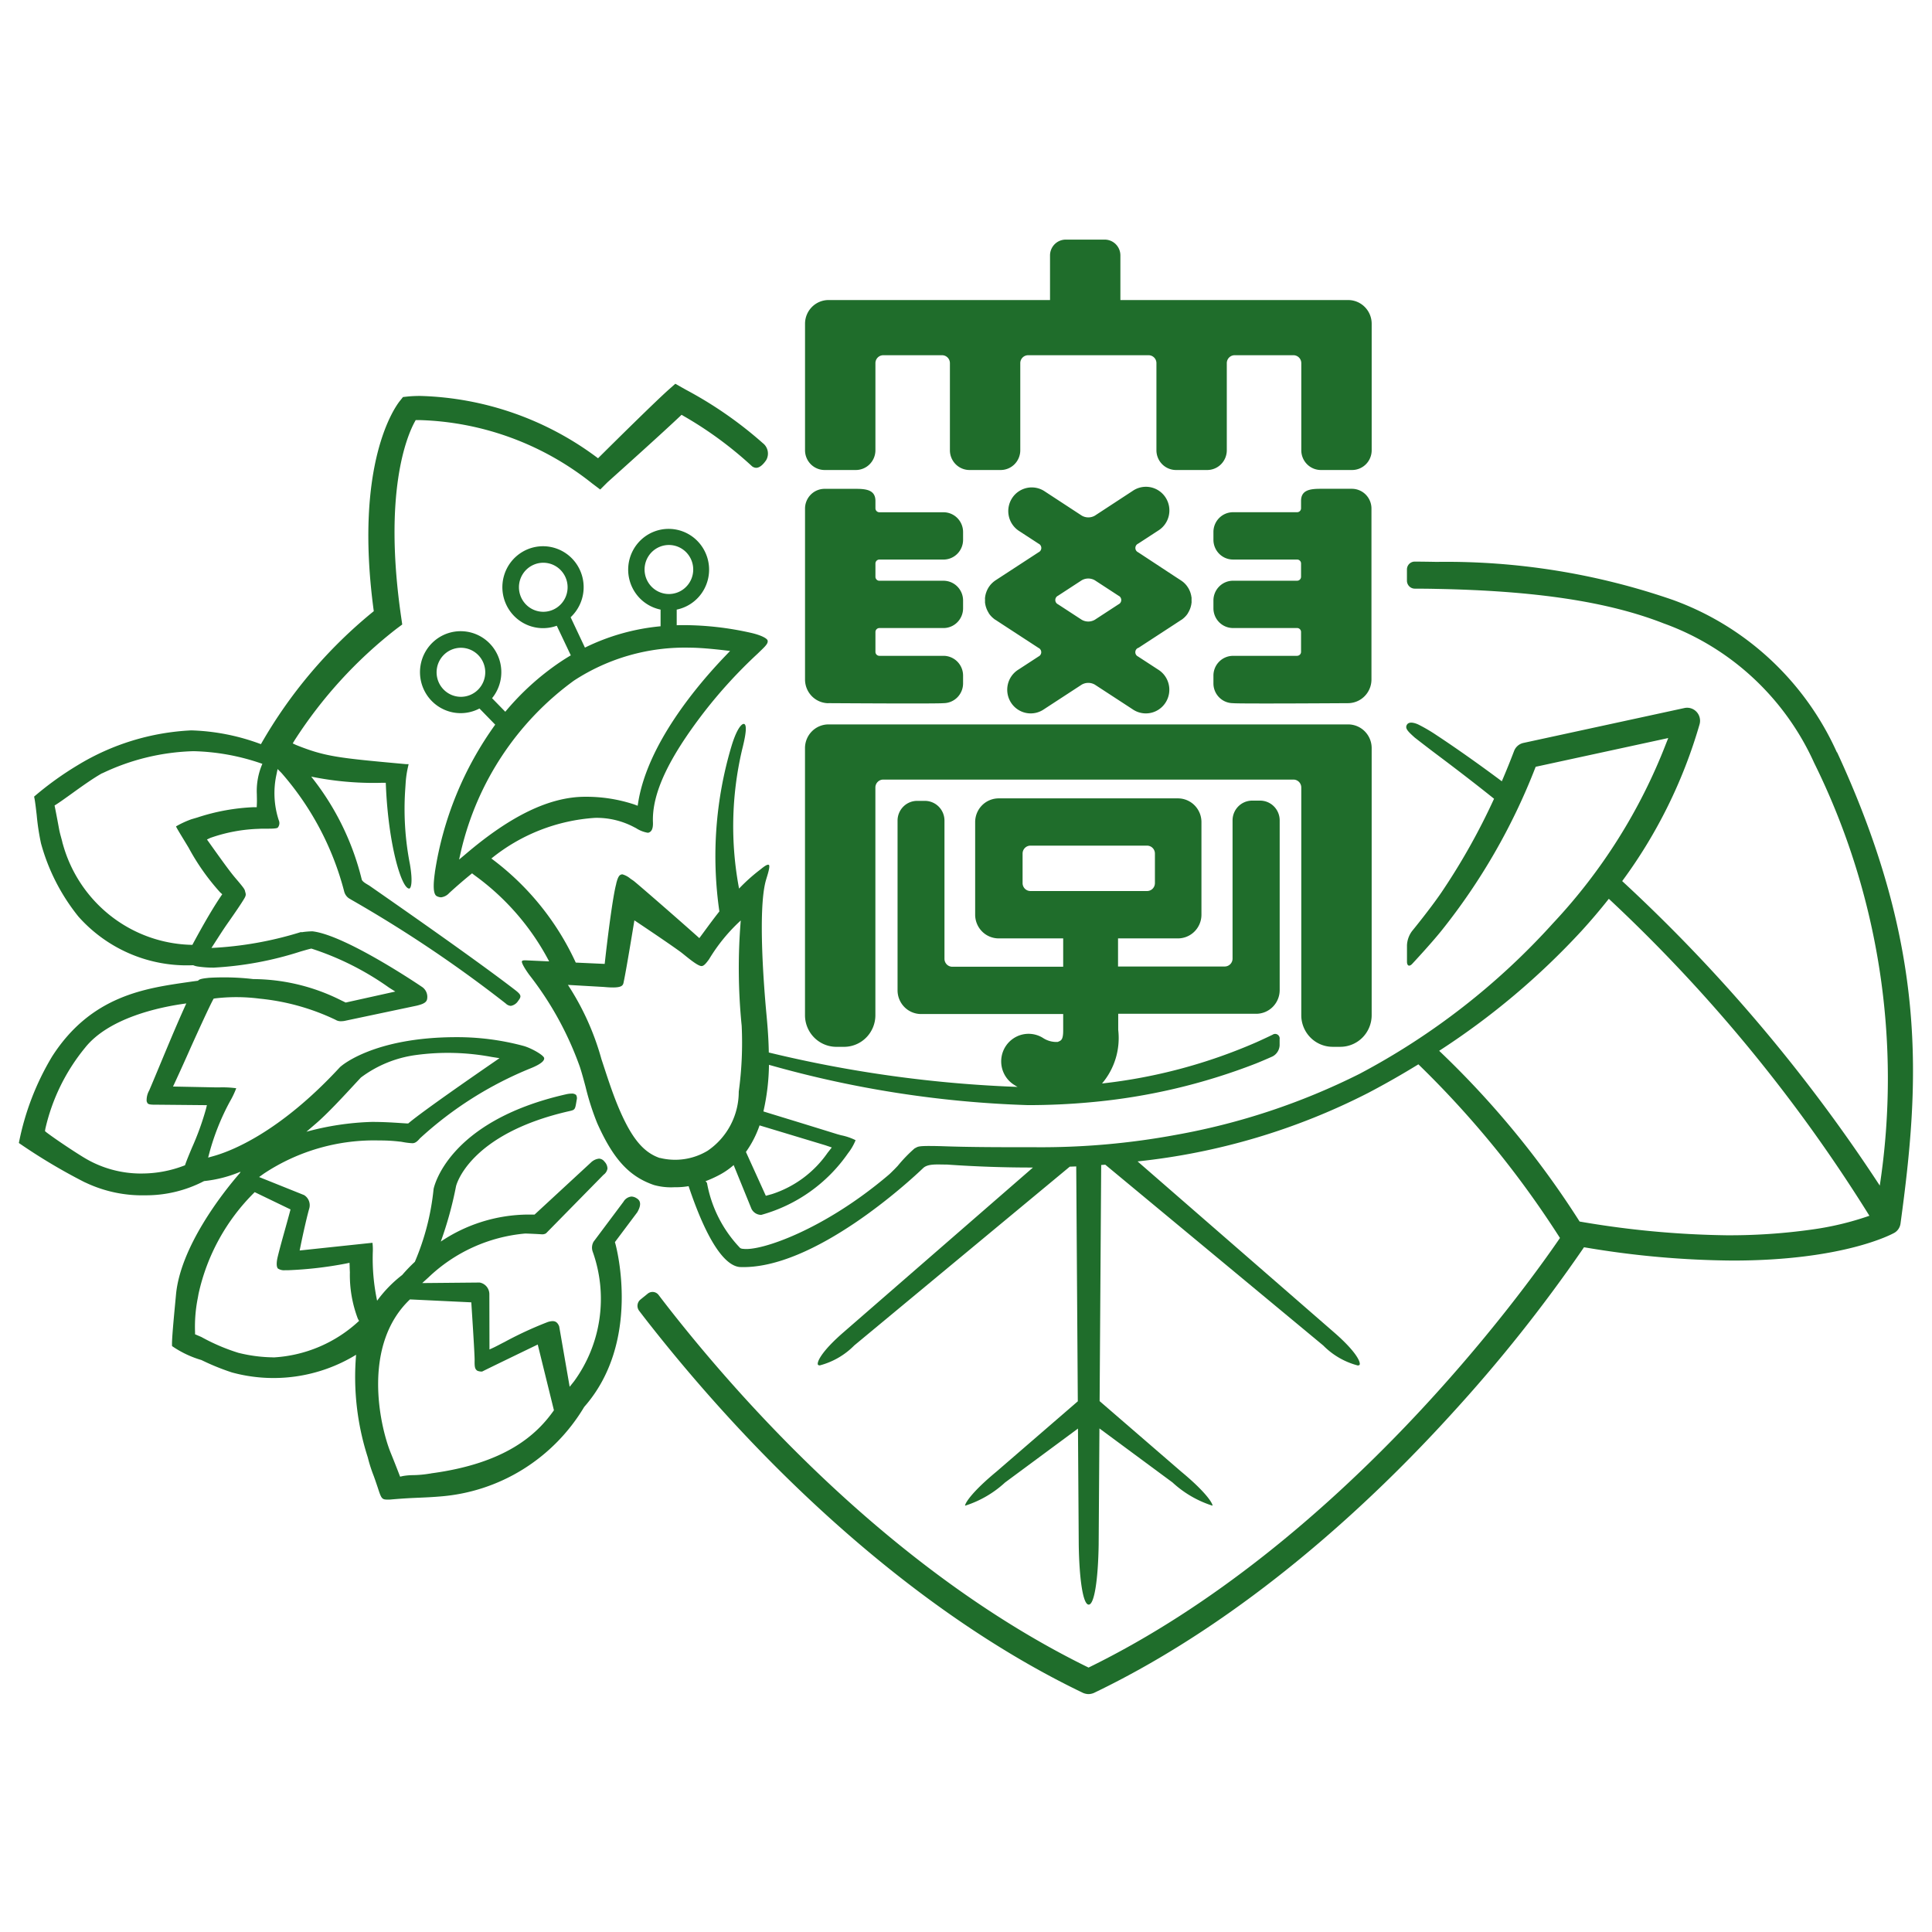
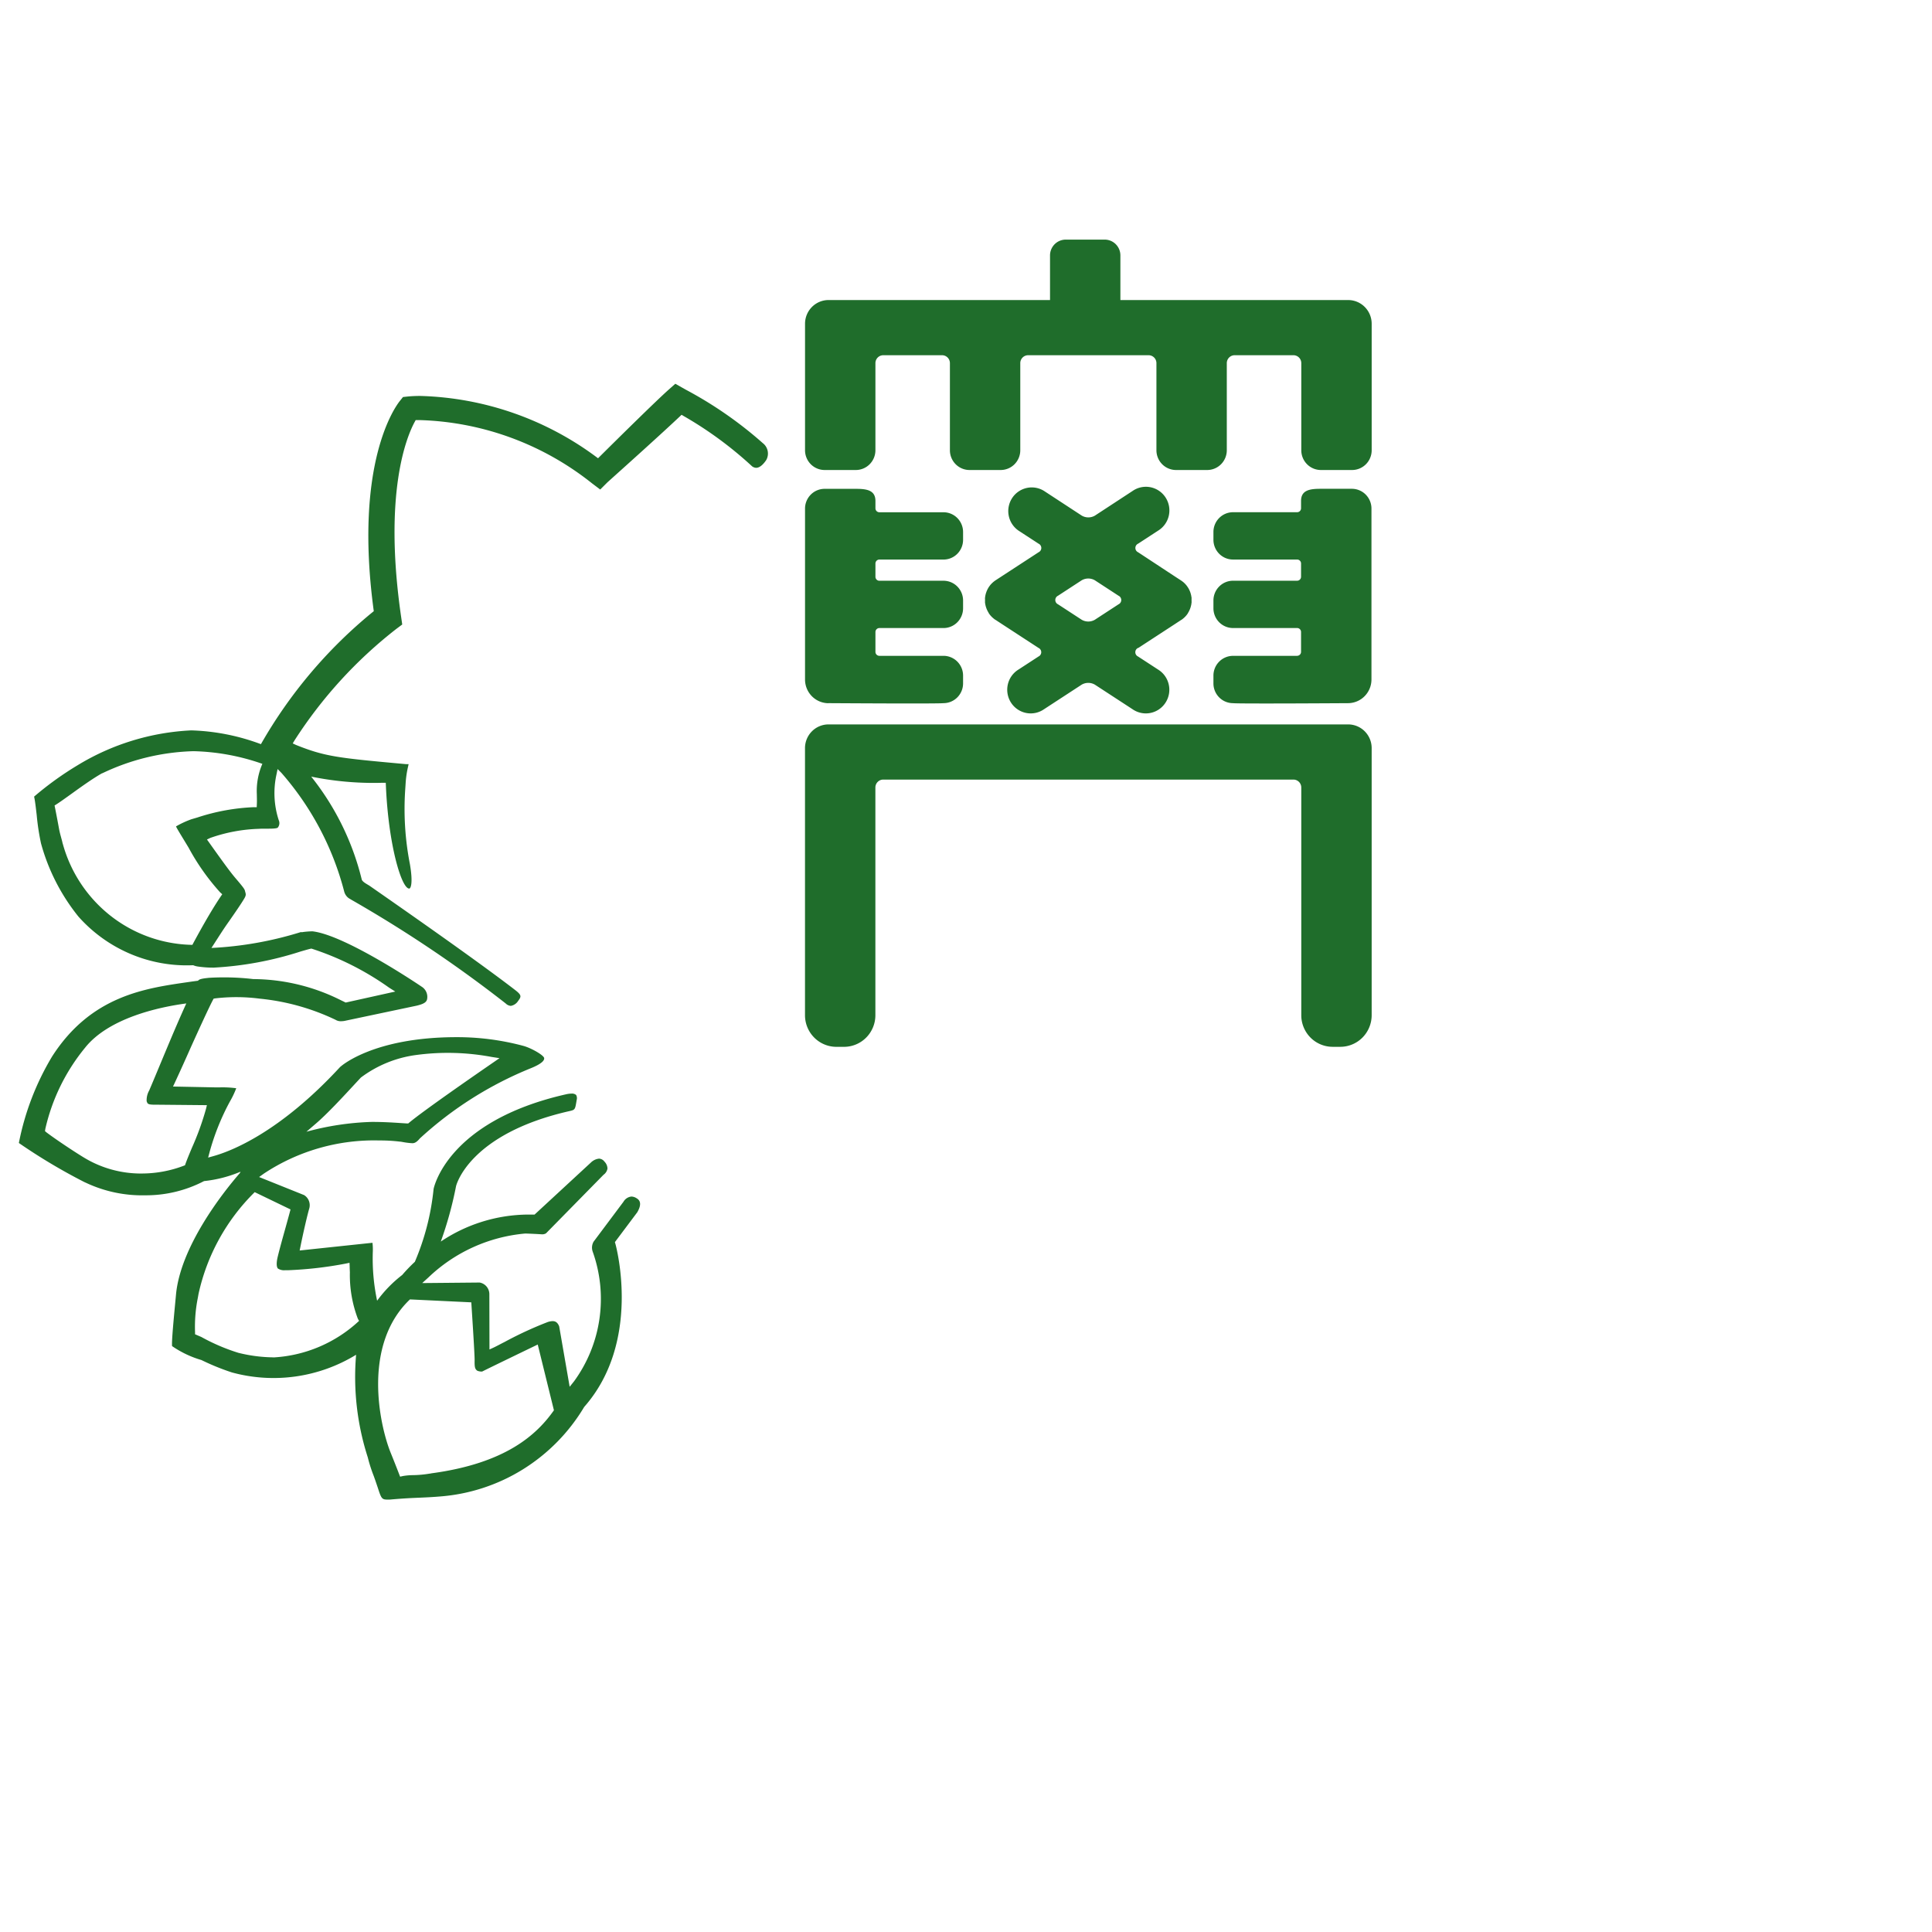
<svg xmlns="http://www.w3.org/2000/svg" width="512" height="512" fill="none">
  <path d="M218.527 124.557h8.289a5.178 5.178 0 003.659-1.536 5.256 5.256 0 001.52-3.69V96.229c.001-.554.22-1.085.609-1.477a2.073 2.073 0 011.466-.614h15.592c.55.001 1.077.222 1.466.614s.608.923.609 1.477v23.102a5.256 5.256 0 001.52 3.69 5.178 5.178 0 003.659 1.536h8.289a5.18 5.18 0 003.66-1.536 5.26 5.26 0 001.52-3.69V96.229c.001-.554.22-1.085.609-1.477a2.073 2.073 0 011.466-.614h31.932a2.072 2.072 0 011.465.614c.389.392.608.923.609 1.477v23.102a5.26 5.26 0 001.52 3.69 5.182 5.182 0 003.66 1.536h8.289a5.182 5.182 0 003.66-1.536 5.26 5.26 0 001.519-3.69V96.229a2.108 2.108 0 01.61-1.477 2.069 2.069 0 011.465-.614h15.592c.55.001 1.077.222 1.466.614s.608.923.609 1.477v23.102a5.26 5.26 0 001.52 3.69 5.18 5.18 0 003.66 1.536h8.294a5.182 5.182 0 003.66-1.536 5.255 5.255 0 001.519-3.69V85.784a6.31 6.31 0 00-1.826-4.428 6.21 6.21 0 00-4.393-1.84h-60.375V67.677a4.204 4.204 0 00-1.217-2.95 4.14 4.14 0 00-2.927-1.227h-10.364a4.146 4.146 0 00-2.923 1.23 4.214 4.214 0 00-1.217 2.947v11.837h-58.706a6.212 6.212 0 00-4.393 1.841 6.31 6.31 0 00-1.826 4.428v33.547a5.257 5.257 0 001.522 3.692 5.175 5.175 0 003.663 1.534zm83.082 47.187l9.654-6.295 1.804-1.185h.032l.239-.175c.119-.091.234-.185.346-.284l.19-.169c.152-.142.294-.291.428-.448l.06-.065c.162-.194.312-.399.449-.612v-.033l.076-.131c.071-.12.141-.234.206-.36.065-.126.076-.164.114-.246.038-.082.092-.196.135-.3.044-.104.076-.207.114-.311.038-.104.06-.164.081-.251.022-.088.065-.235.092-.35.028-.115.038-.153.055-.235a6.71 6.71 0 00.059-.355c.016-.12 0-.169.033-.251.032-.082 0-.218 0-.327v-.907c0-.109 0-.169-.033-.251-.032-.082-.032-.235-.059-.355-.027-.12-.033-.158-.055-.235-.021-.076-.059-.234-.092-.349-.032-.115-.054-.169-.081-.251a4.825 4.825 0 00-.249-.612c-.049-.098-.076-.164-.114-.245a4.472 4.472 0 00-.206-.355l-.076-.131-.027-.039c-.081-.125-.168-.24-.254-.36l-.114-.153a6.74 6.74 0 00-.249-.284l-.174-.191-.206-.191a3.427 3.427 0 00-.265-.235l-.168-.125a4.658 4.658 0 00-.341-.246l-1.766-1.152-9.638-6.34a1.242 1.242 0 01-.722-1.135 1.242 1.242 0 01.722-1.136l5.32-3.467a6.258 6.258 0 002.817-3.957 6.31 6.31 0 00-.844-4.795 6.226 6.226 0 00-3.994-2.739 6.181 6.181 0 00-4.735.969l-10.012 6.552a3.464 3.464 0 01-3.478 0l-10.012-6.552a6.18 6.18 0 00-4.626-.767 6.224 6.224 0 00-3.844 2.707 6.312 6.312 0 00-.875 4.642 6.271 6.271 0 002.589 3.94l5.32 3.467a1.242 1.242 0 01.722 1.136 1.255 1.255 0 01-.722 1.135l-9.654 6.296-1.766 1.152c-.12.077-.233.164-.347.251l-.163.126c-.092.076-.178.158-.271.24l-.2.186-.179.191a6.74 6.74 0 00-.249.284l-.114.153a8.405 8.405 0 00-.254.355l-.027.038c-.028.044-.049.087-.076.136-.027.05-.141.235-.206.355s-.076.164-.114.246c-.038.082-.092.197-.135.3-.044.104-.076.208-.114.312a4.458 4.458 0 00-.179.6c-.027.12-.038.159-.054.235a5.846 5.846 0 00-.06.355c-.016.12 0 .169-.032.251-.033.082 0 .218 0 .328v.906c0 .109 0 .169.032.251.033.082.033.235.06.355.027.12.032.159.054.235.022.076.054.235.092.349.038.115.054.17.087.252.032.081.07.207.114.311.043.104.086.202.135.3.049.098.076.164.114.24.038.077.135.241.206.355.07.115.048.093.076.137v.033c.137.212.287.417.449.611l.065.071c.136.153.277.3.423.442l.195.175c.112.095.226.188.341.279l.244.18h.032l1.805 1.185 9.654 6.295a1.244 1.244 0 01.721 1.136 1.254 1.254 0 01-.721 1.136l-5.32 3.467a6.25 6.25 0 00-2.817 3.956 6.315 6.315 0 00.843 4.795 6.21 6.21 0 003.995 2.74 6.176 6.176 0 004.735-.969l1.739-1.136 8.272-5.395a3.475 3.475 0 013.479 0l8.272 5.395 1.74 1.136a6.181 6.181 0 007.007.006 6.256 6.256 0 001.722-1.777 6.298 6.298 0 00.843-4.795 6.25 6.25 0 00-2.817-3.956l-5.32-3.467a1.255 1.255 0 010-2.272m-5.168-11.559l-6.279 4.095a3.464 3.464 0 01-3.479 0l-6.279-4.095a1.24 1.24 0 01-.525-.461 1.26 1.26 0 010-1.349c.127-.201.31-.362.525-.462l6.279-4.095a3.475 3.475 0 013.479 0l6.279 4.095a1.25 1.25 0 01.721 1.136 1.248 1.248 0 01-.721 1.136zm-74.802 117.275h2.075a8.283 8.283 0 005.853-2.455 8.414 8.414 0 002.436-5.899v-60.379a2.11 2.11 0 01.609-1.477 2.07 2.07 0 011.466-.614h108.717c.55.001 1.077.222 1.465.614.389.392.608.923.61 1.477v60.373a8.414 8.414 0 002.435 5.9 8.29 8.29 0 005.854 2.455h2.075a8.287 8.287 0 005.853-2.455 8.415 8.415 0 002.436-5.9v-70.818a6.312 6.312 0 00-1.826-4.428 6.214 6.214 0 00-4.394-1.841H219.552a6.214 6.214 0 00-4.393 1.841 6.312 6.312 0 00-1.826 4.428v70.818a8.415 8.415 0 002.436 5.9 8.288 8.288 0 005.853 2.46zm122.136-103.616h-17.006a5.18 5.18 0 00-3.66 1.536 5.256 5.256 0 00-1.52 3.69v2.091a5.256 5.256 0 001.52 3.69 5.175 5.175 0 003.66 1.535c1.403.191 30.48 0 30.48 0a6.213 6.213 0 004.393-1.84 6.312 6.312 0 001.826-4.428v-45.32a5.254 5.254 0 00-1.522-3.691 5.174 5.174 0 00-3.663-1.534h-8.289c-2.85 0-5.185.344-5.185 3.216v1.949a1.05 1.05 0 01-.304.736 1.036 1.036 0 01-.73.307h-17.006a5.176 5.176 0 00-3.66 1.536 5.256 5.256 0 00-1.52 3.69v2.091a5.258 5.258 0 001.52 3.69 5.175 5.175 0 003.66 1.535h17.006a1.04 1.04 0 011.034 1.043v3.527a1.047 1.047 0 01-1.034 1.043h-17.006a5.18 5.18 0 00-3.66 1.536 5.256 5.256 0 00-1.52 3.69v2.086a5.254 5.254 0 001.52 3.689 5.172 5.172 0 003.66 1.536h17.006c.274.001.536.112.73.307.194.195.303.46.304.736v5.274a1.047 1.047 0 01-1.034 1.043m-124.197 12.548s29.077.191 30.48 0a5.175 5.175 0 003.663-1.534 5.257 5.257 0 001.522-3.692v-2.091a5.259 5.259 0 00-1.522-3.692 5.17 5.17 0 00-3.663-1.533h-17.006a1.037 1.037 0 01-.73-.308 1.052 1.052 0 01-.305-.735v-5.275c.002-.276.111-.541.305-.736a1.04 1.04 0 01.73-.307h17.006a5.17 5.17 0 003.661-1.532 5.254 5.254 0 001.524-3.688v-2.091a5.259 5.259 0 00-1.522-3.692 5.17 5.17 0 00-3.663-1.533h-17.006a1.04 1.04 0 01-.73-.307 1.056 1.056 0 01-.305-.736v-3.528c.002-.276.111-.54.305-.735.194-.196.456-.306.73-.308h17.006a5.17 5.17 0 003.663-1.533 5.259 5.259 0 001.522-3.692v-2.086a5.254 5.254 0 00-1.522-3.691 5.17 5.17 0 00-3.663-1.534h-17.006a1.04 1.04 0 01-.73-.307 1.054 1.054 0 01-.305-.736v-1.949c0-2.872-2.329-3.216-5.184-3.216h-8.289a5.17 5.17 0 00-3.663 1.533 5.259 5.259 0 00-1.522 3.692v45.32a6.308 6.308 0 001.826 4.427 6.21 6.21 0 004.393 1.841m-56.494 143.212l-.109-.398 5.922-7.901c1.565-2.676.276-3.451-.212-3.746a2.644 2.644 0 00-1.343-.426 2.753 2.753 0 00-2.097 1.376l-7.92 10.582a3.179 3.179 0 00-.244 2.621 37.176 37.176 0 011.796 17.823 37.046 37.046 0 01-6.743 16.576l-1.083 1.354-.071.055-2.773-15.988c-.483-1.228-1.187-1.386-1.745-1.386a4.378 4.378 0 00-1.501.322 97.884 97.884 0 00-11.225 5.203c-1.084.546-2.01 1.054-2.817 1.442l-1.187.546-.032-14.639a3.152 3.152 0 00-.724-2.025 3.103 3.103 0 00-1.85-1.076l-15.218.142 1.625-1.475a42.525 42.525 0 0125.702-11.657s2.134.065 4.258.202c.427.052.859-.038 1.23-.257l15.197-15.474.059-.055a2.5 2.5 0 001.024-1.638 2.694 2.694 0 00-.796-1.829 1.89 1.89 0 00-1.441-.792 3.607 3.607 0 00-2.167 1.043l-14.91 13.776h-1.815a41.962 41.962 0 00-23.041 7.153 99.028 99.028 0 004.03-14.617c0-.136 3.311-13.885 30.069-19.957 1.473-.333 1.49-.42 1.853-2.593l.065-.393a1.724 1.724 0 00-.152-1.284 1.666 1.666 0 00-1.219-.365c-.491.008-.98.071-1.457.185-31.624 7.169-35.08 24.964-35.102 25.117a65.728 65.728 0 01-4.962 19.275 42.338 42.338 0 00-3.354 3.489 33.506 33.506 0 00-6.647 6.825 53.92 53.92 0 01-1.149-12.793c.045-.855.018-1.711-.081-2.561-1.94.196-18.009 1.905-18.176 1.922l-1.122.12.222-1.092c.715-3.566 1.82-8.338 2.314-10.009a3.168 3.168 0 00-.076-2.028 3.14 3.14 0 00-1.29-1.559l-11.919-4.783 1.279-.917a52.889 52.889 0 0130.691-8.77 41.983 41.983 0 015.293.301c.239 0 .542.071.883.125.826.16 1.663.26 2.503.301.959 0 1.626-.918 2.005-1.316a97.51 97.51 0 0129.255-18.516c3.159-1.261 3.722-2.184 3.636-2.73-.125-.803-3.56-2.73-5.57-3.249a67.744 67.744 0 00-17.656-2.293c-21.888 0-30.442 7.59-30.578 7.683a3.047 3.047 0 00-.4.36c-15.896 17.189-28.687 22.152-33.45 23.479l-1.397.393.374-1.414a63.55 63.55 0 014.952-12.619l.433-.808a23.437 23.437 0 001.69-3.538 26.902 26.902 0 00-4.188-.235h-1.625l-10.938-.218.542-1.163a568.628 568.628 0 004.16-9.206c2.167-4.8 4.795-10.544 5.862-12.559l.19-.36.4-.071a47.956 47.956 0 0111.828.071 60.245 60.245 0 0120.1 5.608c.44.268.949.397 1.462.371a5.55 5.55 0 001.333-.175l18.702-3.948c1.625-.398 2.573-.808 2.752-1.725a3.183 3.183 0 00-1.214-3.151c-.189-.142-20.338-13.83-29.168-14.824H82.7c-.841.019-1.68.087-2.514.202l-.109.033-.352-.033a95.058 95.058 0 01-23.691 4.204l.867-1.343c1.186-1.834 2.33-3.664 3.792-5.717 1.625-2.326 3.25-4.69 4.047-6.044.601-1.027.368-1.223.157-2.102-.097-.415-.607-1.092-2.476-3.276-1.251-1.464-2.887-3.67-6.989-9.441l-.585-.819.905-.426a42.409 42.409 0 0112.742-2.397 26.18 26.18 0 011.669-.044h1.056c1.458 0 2.27-.103 2.406-.3a1.86 1.86 0 00.254-1.927c-1.268-3.865-1.49-8-.644-11.98l.33-1.595 1.019 1.021A77.047 77.047 0 0191.2 236.202c.176.748.62 1.405 1.246 1.845l.688.41a342.178 342.178 0 0140.882 27.47c.362.372.845.599 1.36.639a2.882 2.882 0 001.95-1.332c.867-1.141.905-1.54-.764-2.834-10.7-8.272-33.974-24.418-38.58-27.629-.573-.398-1.944-1.021-2.123-1.725a70.52 70.52 0 00-13.387-27.236 82.82 82.82 0 0016.475 1.671c.813 0 1.635-.013 2.465-.038h.818l.038.824c.683 15.78 4.156 27.209 6.166 27.209h.054c.336-.066 1.018-1.349.141-6.471a76.113 76.113 0 01-1.219-20.104c.032-.448.059-.857.081-1.234.091-1.555.317-3.099.677-4.614.043-.18.081-.377.119-.546h-.677c-17.916-1.638-21.389-1.955-29.201-5.105l-.83-.394.472-.791a118.622 118.622 0 0127.034-29.595l1.512-1.124-.271-1.873c-4.833-33.149 1.533-48.099 3.603-51.872l.233-.426h1.083c16.611.488 32.621 6.367 45.65 16.763l2.167 1.638 1.923-1.917 1.306-1.174c3.576-3.21 13.067-11.734 17.878-16.282l.455-.431.542.322a100.107 100.107 0 0118.111 13.301c.318.262.712.411 1.122.426 1.132 0 2.167-1.305 2.676-2.081a3.502 3.502 0 00.363-2.404 3.477 3.477 0 00-1.289-2.056 105.519 105.519 0 00-20.273-14.093l-.975-.546-1.935-1.092-1.663 1.474c-3.462 3.069-13.967 13.454-18.322 17.778l-.493.492-.542-.404a81.939 81.939 0 00-46.424-16.108 33.665 33.665 0 00-3.435.142l-1.29.142-.828 1.037c-1.257 1.568-12.13 16.458-6.978 55.247l.064.469-.368.295a125.235 125.235 0 00-29.537 34.946 57.2 57.2 0 00-18.458-3.653 63.644 63.644 0 00-30.123 9.238 84.7 84.7 0 00-11.534 8.316c.25 1.049.45 2.796.694 4.914a62.647 62.647 0 001.137 7.475 53.23 53.23 0 009.931 19.417 38.56 38.56 0 0013.762 9.877 38.296 38.296 0 0016.631 2.998c.41.173.84.29 1.279.349 1.376.202 2.765.299 4.155.29a90.477 90.477 0 0023.02-4.27c1.132-.328 2.02-.584 2.617-.726l.151-.038h.157a75.661 75.661 0 0120.528 10.33l1.658 1.043-13.143 2.916-2.113-1.032a52.277 52.277 0 00-22.375-5.187 66.773 66.773 0 00-11.81-.333c-.467.076-2.45.185-2.791.726v.038a117.14 117.14 0 00-2.557.35c-11.296 1.638-25.767 3.532-36.152 19.722A70.73 70.73 0 005 302.904a152.053 152.053 0 0017.39 10.374l.37.164a34.973 34.973 0 0015.71 3.325A33.257 33.257 0 0054.075 313a33.85 33.85 0 009.67-2.49c-.06.111-.112.226-.157.344-4.876 5.585-15.76 19.689-16.941 32.177l-.092.982c-.58 6.138-1.084 11.434-.954 12.717a26.967 26.967 0 007.785 3.697 63.074 63.074 0 008.051 3.276 41.842 41.842 0 0016.944 1.07 41.958 41.958 0 0015.99-5.749 69.347 69.347 0 003.094 27.186 38.71 38.71 0 001.555 4.876c.455 1.239.796 2.282 1.083 3.123.965 2.976 1.084 3.2 2.671 3.2.293 0 .618 0 .975-.044 3.435-.295 5.483-.382 7.46-.464 1.626-.071 3.17-.137 5.359-.317a48.642 48.642 0 0021.988-7.176 49.088 49.088 0 0016.26-16.554c15.17-17.205 8.566-42.163 8.268-43.25M16.61 223.583c-.217-1.125-.677-2.38-.953-3.882a399.742 399.742 0 00-1.084-5.689l-.114-.546.482-.306c1.008-.639 2.384-1.638 3.982-2.779 2.606-1.879 5.559-4.003 8.127-5.461h.076a59.52 59.52 0 0124.157-5.848 59.044 59.044 0 0118.247 3.353 18.092 18.092 0 00-1.463 8.13c0 .737.05 1.567 0 2.583l-.032.775h-.77a54.913 54.913 0 00-14.952 2.73l-1.56.459a24.599 24.599 0 00-4.107 1.9c.151.41 1.056 1.889 2.384 4.068l.953 1.573a60.08 60.08 0 008.37 11.854l.542.486-.406.6c-2.92 4.314-6.176 10.331-7.509 12.815a36.08 36.08 0 01-21.617-7.659 36.56 36.56 0 01-12.742-19.194m20.587 87.451a29.053 29.053 0 01-14.812-4.139c-2.259-1.354-7.254-4.641-10.033-6.727l-.44-.366.093-.617a52.038 52.038 0 0110.505-21.459c6.273-7.922 19.672-10.822 26.855-11.766-3.196 6.934-7.286 17.112-9.833 23.058a5.22 5.22 0 00-.677 2.899c.266.388-.049.874 1.983.874h.38l13.603.126-.25 1.021a73.238 73.238 0 01-3.716 10.265c-.77 1.84-1.435 3.429-1.836 4.641a31.346 31.346 0 01-11.806 2.184M94.11 287.2l1.523-1.638.07-.049a31.196 31.196 0 0114.514-5.919 62.926 62.926 0 0120.083.508l2.075.322-1.733 1.196c-4.194 2.888-18.193 12.558-22.213 15.9l-.249.207h-.325l-1.523-.098c-1.966-.131-4.659-.311-7.79-.311a73.752 73.752 0 00-17.337 2.604l2.536-2.184c3.034-2.604 7.102-7 10.37-10.538zm-21.638 72.512a39.85 39.85 0 01-9.324-1.207 52.219 52.219 0 01-9.784-4.188l-1.674-.721v-.546a38.943 38.943 0 01.742-9.14l.179-1.005a54.077 54.077 0 0114.888-26.973l9.491 4.581-.178.671c-.326 1.229-.737 2.703-1.165 4.243-.753 2.697-1.528 5.46-2.054 7.644-.368 1.518-.346 2.681.06 3.102a2.992 2.992 0 001.94.447h.827a101.585 101.585 0 0015.246-1.763l.959-.202.043.983c0 .502.038 1.031.054 1.588a32.584 32.584 0 002.08 12.166c.098.227.222.441.37.639a36.158 36.158 0 01-22.717 9.702m41.683 30.774h-.168a28.998 28.998 0 01-4.469.42c-.928.003-1.854.085-2.769.246l-.698.159-.261-.672a307.708 307.708 0 00-2.259-5.711c-2.996-7.47-7.52-28.585 5.131-40.592l16.253.776.049.742c.032.546.861 13.001.834 14.639-.027 1.638.038 2.332.764 2.769.322.116.66.182 1.002.196a.736.736 0 00.331-.054c.758-.41 13.181-6.416 13.712-6.667l.915-.443 4.291 17.424c-4.486 6.366-12.655 14.082-32.636 16.73" fill="#1F6D2B" />
-   <path d="M486.772 199.336a76.404 76.404 0 00-17.685-24.635 75.738 75.738 0 00-25.814-15.738 183.811 183.811 0 00-62.579-10.058 488.89 488.89 0 00-5.77-.076 2.07 2.07 0 00-1.91 1.279 2.091 2.091 0 00-.16.796v2.992a2.12 2.12 0 00.607 1.479c.387.394.913.618 1.463.623 0 0 3.223 0 5.77.066 26.216.491 45.438 3.363 60.179 9.135a69.417 69.417 0 0123.665 14.402 70.049 70.049 0 0116.226 22.558c17.135 34.639 23.211 73.774 17.396 112.032a431.269 431.269 0 00-68.263-80.691 131.182 131.182 0 0020.49-41.497 3.482 3.482 0 00.058-1.767 3.457 3.457 0 00-.819-1.564 3.412 3.412 0 00-3.232-1.037l-42.67 9.249a3.412 3.412 0 00-1.507.751 3.454 3.454 0 00-.969 1.384 201.332 201.332 0 01-3.25 8.027c-5.618-4.194-11.838-8.616-17.293-12.209a43.776 43.776 0 00-4.633-2.73c-.119-.066-2.459-1.273-3.212-.066-.596.967.216 1.764 2.048 3.413 0 0 3.028 2.369 5.797 4.45 5.152 3.86 10.629 8.07 15.234 11.772a173.25 173.25 0 01-13.95 24.833c-3.002 4.401-7.807 10.271-7.807 10.271a6.802 6.802 0 00-1.317 3.702v4.368c0 1.146.639 1.403 1.42.546 0 0 4.773-5.106 7.704-8.737a164.286 164.286 0 0024.818-43.037l.163-.415 35.133-7.617-.579 1.458a147.173 147.173 0 01-29.901 47.558 186.481 186.481 0 01-51.3 39.958 178.336 178.336 0 01-48.683 16.184 195.96 195.96 0 01-37.312 3.276c-9.21 0-17.277 0-24.753-.273a121.118 121.118 0 00-3.3-.054c-2.708 0-3.012.169-3.554.464l-.357.186a38.772 38.772 0 00-4.47 4.635l-.899.934c-.509.486-.986 1.005-1.523 1.458-17.06 14.507-33.833 20.235-38.508 19.58a1.611 1.611 0 01-.813-.213 33.447 33.447 0 01-8.771-17.15.934.934 0 00-.439-.546 31.45 31.45 0 003.857-1.759 19.692 19.692 0 003.63-2.528l4.724 11.603c.243.482.614.886 1.071 1.167.457.282.983.43 1.519.428a41.404 41.404 0 0022.998-16.343c.827-1.048 1.5-2.21 1.999-3.451a15.243 15.243 0 00-3.841-1.31l-.991-.273c-11.876-3.686-16.914-5.193-19.596-6.039a58.416 58.416 0 001.473-12.351 283.416 283.416 0 0068.632 10.68c5.667 0 11.306-.262 16.757-.775a159.998 159.998 0 0043.682-10.26c2.168-.868 4.367-1.862 4.367-1.862a3.488 3.488 0 001.335-1.217 3.532 3.532 0 00.556-1.726v-1.638a1.208 1.208 0 00-.546-1.209 1.197 1.197 0 00-1.318.03s-2.259 1.092-4.394 2.042a140.906 140.906 0 01-40.806 10.882 18.57 18.57 0 003.619-6.646c.738-2.443.967-5.014.672-7.551v-4.275h36.57a6.21 6.21 0 004.393-1.841 6.308 6.308 0 001.826-4.427v-45.003a5.257 5.257 0 00-1.523-3.688 5.174 5.174 0 00-3.662-1.532h-2.118a5.173 5.173 0 00-3.661 1.532 5.258 5.258 0 00-1.524 3.688v36.649a2.102 2.102 0 01-.609 1.477 2.075 2.075 0 01-1.466.614h-28.274v-7.448h15.884a6.208 6.208 0 004.393-1.841 6.309 6.309 0 001.827-4.427v-24.571a6.313 6.313 0 00-1.827-4.428 6.211 6.211 0 00-4.393-1.84h-47.529a6.211 6.211 0 00-4.393 1.84 6.313 6.313 0 00-1.827 4.428v24.571a6.309 6.309 0 001.827 4.427 6.208 6.208 0 004.393 1.841h17.109v7.513H252.37a2.067 2.067 0 01-1.465-.614 2.108 2.108 0 01-.61-1.477v-36.649a5.256 5.256 0 00-1.521-3.686 5.181 5.181 0 00-3.658-1.534h-2.075a5.181 5.181 0 00-3.658 1.534 5.256 5.256 0 00-1.521 3.686v45.003a6.312 6.312 0 001.826 4.428 6.218 6.218 0 004.393 1.841h37.675v4.368c0 2.419-.542 2.648-1.246 2.937l-.206.088a6.468 6.468 0 01-3.722-.939 7.205 7.205 0 00-8.061.039 7.295 7.295 0 00-3.062 4.668 7.363 7.363 0 001.11 5.483 7.28 7.28 0 002.011 2.008c.249.163.612.398 1.084.66a331.124 331.124 0 01-65.923-9.118c-.07-4.139-.406-7.786-.639-10.309-.585-6.263-2.319-27.301-.163-35.191.092-.333.201-.694.314-1.059.244-.787.884-2.878.51-3.151a.298.298 0 00-.184-.06c-.488 0-1.349.688-1.978 1.196l-.542.42a47.374 47.374 0 00-5.201 4.712 88.707 88.707 0 01.743-36.545c.059-.262.135-.546.222-.912.959-3.876 1.083-5.957.368-6.175a.436.436 0 00-.125 0c-.541 0-1.831 1.261-3.25 6.006a101.942 101.942 0 00-3.175 43.682c-1.517 1.916-2.86 3.751-4.004 5.307l-1.305 1.769-.677-.606c-5.835-5.209-16.189-14.196-16.795-14.617l-.764-.513a5.652 5.652 0 00-2.167-1.169 1.164 1.164 0 00-.542.159c-.542.278-.883 1.496-1.084 2.304v.076c-.921 3.342-2.302 14.41-2.968 20.422l-.087.775-7.666-.35a71.552 71.552 0 00-22.364-27.584 48.63 48.63 0 0127.456-10.768 21.164 21.164 0 0110.332 2.441l.542.278a8.31 8.31 0 003.082 1.223.874.874 0 00.325-.049c.499-.196 1.154-.682 1.084-2.659-.314-7.584 4.031-16.927 13.685-29.436a128.127 128.127 0 0114.032-15.288l.704-.683c1.42-1.36 2.167-2.102 1.956-2.856-.114-.447-1.457-1.365-4.686-2.069a82.08 82.08 0 00-17.391-1.982c-.672 0-1.338 0-2.005.033v-4.145a10.714 10.714 0 006.496-4.18 10.869 10.869 0 00-1.441-14.423 10.677 10.677 0 00-7.192-2.791c-2.658 0-5.22.995-7.192 2.791a10.864 10.864 0 00-1.44 14.423 10.711 10.711 0 006.495 4.18v4.418a57.352 57.352 0 00-20.046 5.656l-3.792-8.048a10.92 10.92 0 001.28-14.504 10.761 10.761 0 00-6.572-4.122 10.694 10.694 0 00-7.618 1.385 10.84 10.84 0 00-4.729 6.176 10.931 10.931 0 00.603 7.778 10.81 10.81 0 005.624 5.362 10.693 10.693 0 007.739.175l3.722 7.846a56.825 56.825 0 00-2.926 1.846 69.697 69.697 0 00-14.438 13.104l-3.505-3.593a10.914 10.914 0 002.44-7.408 10.898 10.898 0 00-3.12-7.145 10.717 10.717 0 00-14.434-.777 10.88 10.88 0 00-3.858 6.769 10.928 10.928 0 001.643 7.628 10.78 10.78 0 006.296 4.547c2.585.677 5.328.362 7.695-.884l4.172 4.281a90.2 90.2 0 00-15.988 39.117v.087c-.341 2.43-.65 5.723.542 6.263.338.172.707.27 1.084.29a3.455 3.455 0 002.167-1.131 130.114 130.114 0 016.062-5.225l.542.431a65.725 65.725 0 0119.883 22.906l-6.22-.284h-.211c-.71 0-.764.191-.796.311-.033.12.038.868 1.945 3.516a86.773 86.773 0 0113.419 24.397c.51 1.539.997 3.358 1.512 5.28a68.811 68.811 0 003.115 9.713c4.258 9.507 8.468 14.088 15.018 16.332 1.763.488 3.592.685 5.418.584h.509a19.559 19.559 0 003.25-.284c4.806 14.366 9.503 21.055 13.545 21.431 19.623.803 45.373-23.102 48.602-26.209 1.235-1.195 3.695-.95 5.84-.95h.423c7.731.546 15.288.792 22.456.792h.39l-50.227 43.682c-6.019 5.225-7.13 8.032-6.735 8.605.143.109.321.16.499.142a19.948 19.948 0 009.107-5.28l57.113-47.378 1.712-.066.418 62.247-21.541 18.619c-6.29 5.198-8.278 8.217-8.338 9.02h.092a28.125 28.125 0 0010.505-6.121l19.325-14.289.206 30.817c.141 9.026 1.116 15.835 2.638 15.835 1.522 0 2.492-6.804 2.638-15.835l.206-30.855 19.369 14.316a28.15 28.15 0 0010.521 6.132h.092c-.054-.797-2.048-3.822-8.322-9.009l-21.611-18.68.417-62.573 1.084-.082 57.774 47.924a19.926 19.926 0 009.102 5.274c.18.02.36-.031.504-.142.39-.584-.726-3.385-6.735-8.605l-52.085-45.32a174.119 174.119 0 0061.063-18.127 225.174 225.174 0 0013.354-7.601 256.593 256.593 0 0137.518 46.018c-9.633 14.093-57.856 81.041-124.927 113.846-50.796-24.839-90.475-68.799-110.9-94.8a330.37 330.37 0 01-3.045-3.943 2.026 2.026 0 00-1.365-.787 2.022 2.022 0 00-1.511.438l-1.935 1.567a2.164 2.164 0 00-.352 2.965s1.626 2.146 3.126 4.03a435.113 435.113 0 0019.634 23.184c20.95 23.063 54.421 54.634 94.891 74.062.175.077.356.139.542.185.256.07.52.112.785.126h.228c.267-.014.532-.056.791-.126.185-.046.366-.108.541-.185 40.471-19.428 73.941-50.999 94.891-74.062a400.405 400.405 0 0034.674-43.595l.298-.442.541.087a242.364 242.364 0 0038.872 3.435c29.429 0 42.258-7.033 42.8-7.328a3.33 3.33 0 001.12-1.034c.29-.427.477-.916.549-1.428 5.109-37.397 7.373-72.621-16.795-124.886M270.996 234.09v-7.901a2.103 2.103 0 01.612-1.473 2.071 2.071 0 011.463-.613h30.919a2.075 2.075 0 011.464.613c.388.39.608.92.611 1.473v7.852a2.102 2.102 0 01-.609 1.477 2.07 2.07 0 01-1.466.614h-30.919a2.067 2.067 0 01-1.465-.614 2.108 2.108 0 01-.61-1.477m-100.178-83.115c0-1.285.378-2.542 1.086-3.61a6.461 6.461 0 012.894-2.393 6.396 6.396 0 013.725-.37c1.25.251 2.399.87 3.301 1.778a6.541 6.541 0 011.397 7.081 6.484 6.484 0 01-2.374 2.916 6.414 6.414 0 01-3.582 1.095 6.43 6.43 0 01-4.556-1.906 6.537 6.537 0 01-1.891-4.591zm-33.292 4.701a6.53 6.53 0 011.089-3.608 6.46 6.46 0 012.895-2.391 6.401 6.401 0 017.024 1.412 6.52 6.52 0 011.763 3.327 6.548 6.548 0 01-.368 3.753 6.483 6.483 0 01-2.375 2.915 6.408 6.408 0 01-3.581 1.095 6.43 6.43 0 01-4.557-1.908 6.532 6.532 0 01-1.89-4.595zm-15.375 29.037a6.418 6.418 0 01-3.582-1.094 6.492 6.492 0 01-2.374-2.915 6.551 6.551 0 01-.368-3.754 6.514 6.514 0 011.763-3.327 6.426 6.426 0 013.3-1.779 6.393 6.393 0 013.724.367 6.46 6.46 0 012.895 2.391 6.533 6.533 0 011.089 3.608 6.535 6.535 0 01-1.89 4.595 6.43 6.43 0 01-4.557 1.908zm-.488 43.136l.542-2.403c4.282-18.15 14.903-34.14 29.922-45.046a53.717 53.717 0 0130.718-8.709c2.796 0 6.816.42 8.966.671l1.669.197-1.165 1.218c-7.585 7.89-20.647 23.424-23.166 38.8l-.162 1.004-.943-.354a40.476 40.476 0 00-12.905-2.026h-.228c-9.275.06-19.503 4.985-31.357 15.059l-1.891 1.589zm97.074 75.711l1.696.579-1.121 1.425a28.73 28.73 0 01-14.688 10.92l-1.669.464-5.276-11.624a27.39 27.39 0 003.613-7.033l17.445 5.269zm-43.883 3.374c-4.41-1.512-7.585-5.351-11.063-13.699-1.75-4.221-3.088-8.534-4.41-12.52a69.902 69.902 0 00-8.874-19.657l9.519.546c5.314.502 5.076-.486 5.314-1.6.667-3.101 2.78-16.053 2.78-16.053 5.482 3.658 9.719 6.552 12.13 8.294 1.149.825 4.475 3.822 5.667 3.822.655 0 1.289-.857 1.999-1.818a46.109 46.109 0 018.392-10.265 153.27 153.27 0 00.244 27.896 95.759 95.759 0 01-.775 17.473 18.962 18.962 0 01-2.19 8.874 18.789 18.789 0 01-6.077 6.791 16.681 16.681 0 01-12.651 1.884m282.614 20.508a246.342 246.342 0 01-38.861-3.642 240.246 240.246 0 00-37.219-45.243 196.476 196.476 0 0037.766-31.811 155.88 155.88 0 007.195-8.474 413.974 413.974 0 0169.059 83.999 78.913 78.913 0 01-15.337 3.664 156.295 156.295 0 01-22.597 1.507" fill="#1F6D2B" />
</svg>